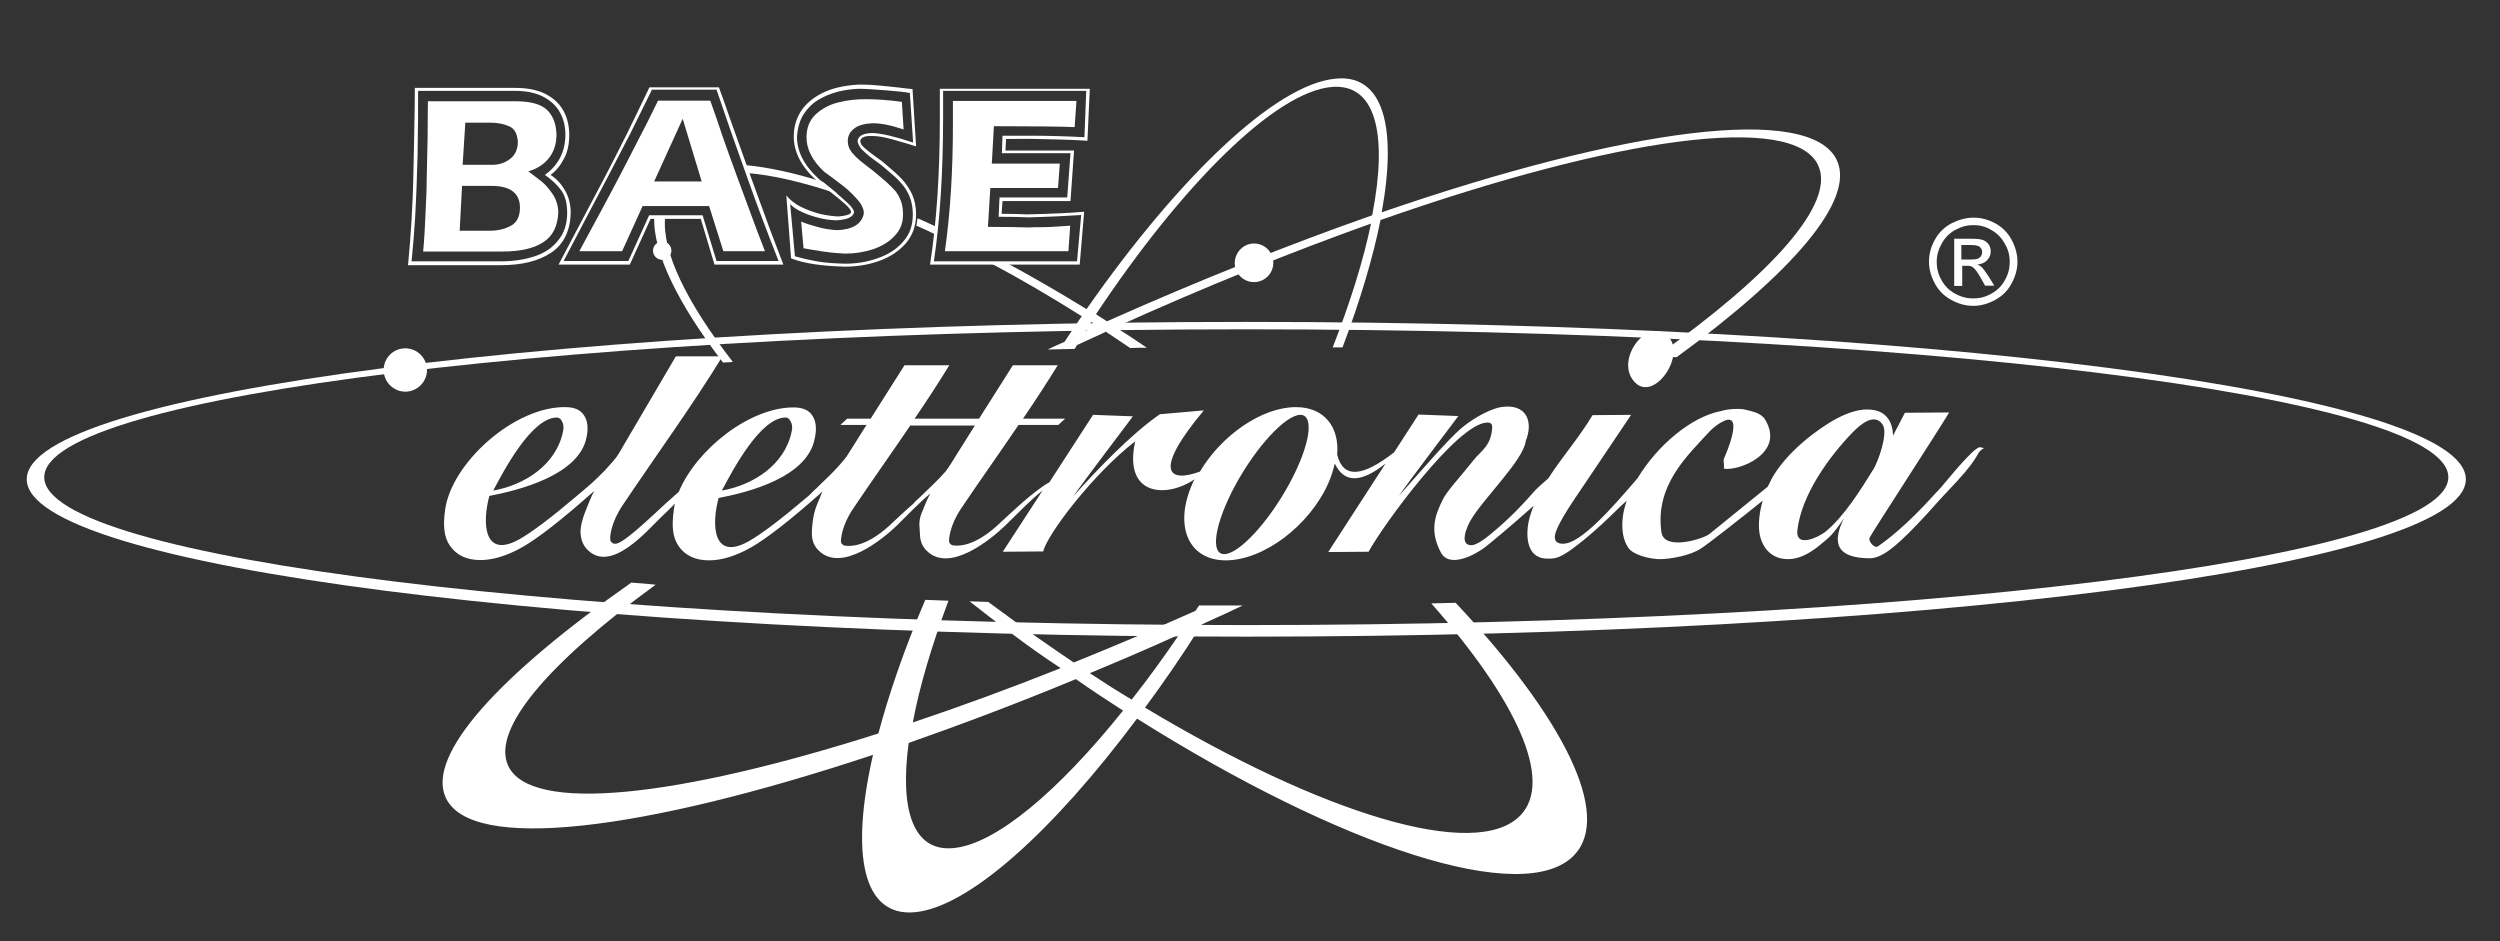
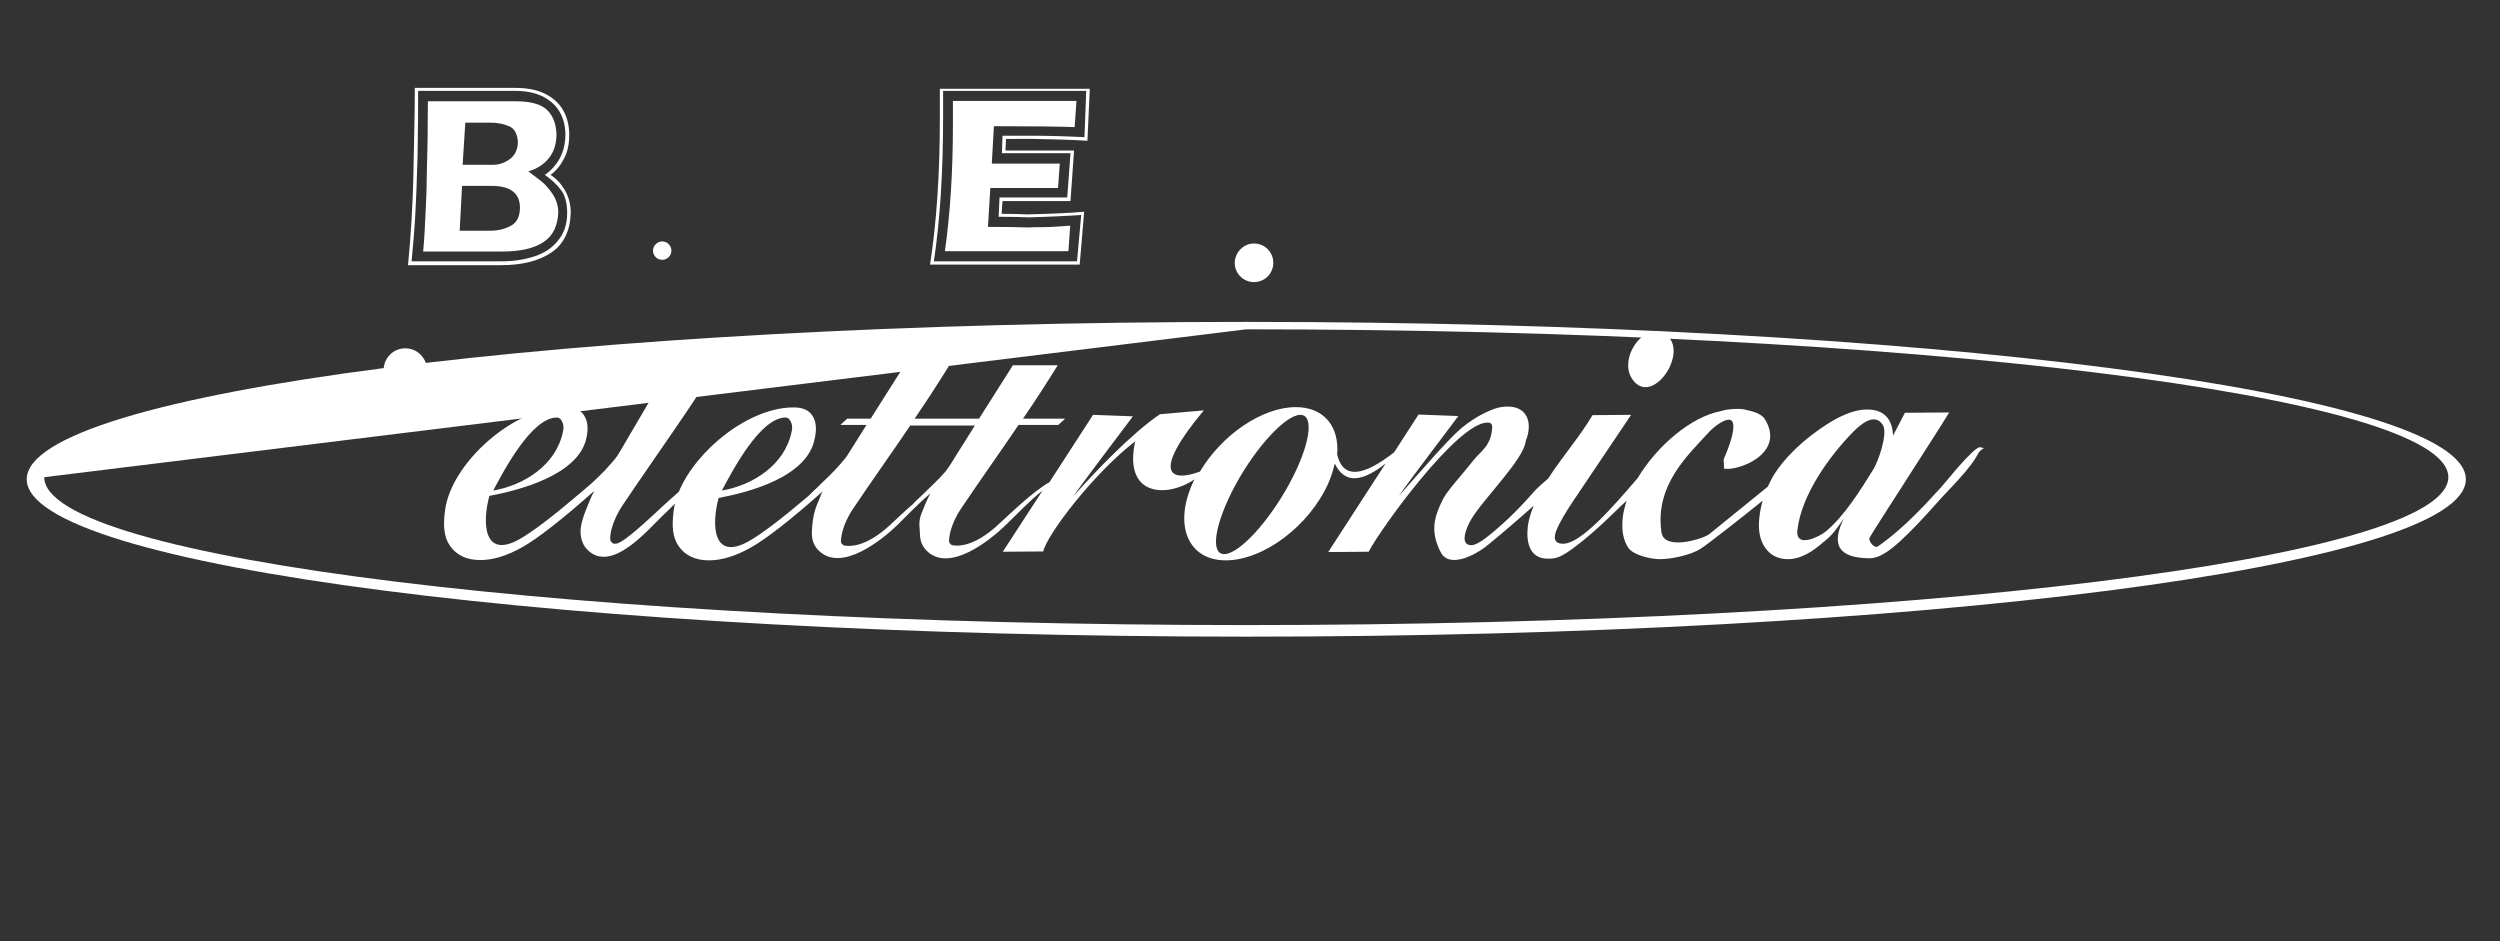
<svg xmlns="http://www.w3.org/2000/svg" version="1.1" id="Livello_1" x="0px" y="0px" viewBox="0 0 841.9 317" style="enable-background:new 0 0 841.9 317;" xml:space="preserve">
  <rect x="0" y="0" width="841.9" height="317" fill="#333333" stroke="none" />
  <style type="text/css">
	.st0{fill-rule:evenodd;clip-rule:evenodd;fill:#932731;}
	.st1{fill:#20253C;}
	.st2{fill-rule:evenodd;clip-rule:evenodd;fill:#20253C;}
	.st3{fill-rule:evenodd;clip-rule:evenodd;fill:#FFFFFF;}
	.st4{fill:#FFFFFF;}
</style>
  <g>
-     <path class="st3" d="M372.8,108.2c31.2-13.9,61.4-25.9,89.3-35.7c5.4-27.7,1.1-44.6-13.8-43.2c-19,1.8-50.2,32.9-79.2,76.5   C370.3,106.7,371.6,107.4,372.8,108.2 M365.4,111.6c1.4-0.6,2.7-1.2,4.1-1.9c-0.7-0.4-1.4-0.9-2-1.3   C366.8,109.4,366.1,110.5,365.4,111.6z M224,73.1c-1.2,11.5,7.2,28.7,22.8,48.8c-1.1,0.1-2.2,0.1-3.3,0.2   c-15.2-19.8-23.6-37-23.2-49H224z M282.1,65.3c-11.5-3.9-21.7-6.3-30.2-7l-0.9-2.7c7.6,0.7,16.5,2.6,26.2,5.7L282.1,65.3z    M315.1,79c-2.2-1.1-4.4-2.1-6.5-3l0.4-2.5c2.1,0.9,4.2,1.9,6.4,2.9L315.1,79z M465.3,71.5c82.4-28.4,144.5-36.7,153.3-17.5   c6.2,13.4-15,37.8-54,66.3c-2.3-0.1-4.5-0.2-6.8-0.3c39-27.7,60.4-51.5,54.5-64.3c-8.3-18-68.2-9.4-147.4,18.4   c-2.5,12.5-6.8,27-12.8,42.9c-1.1,0-2.2,0-3.3,0c6-15.4,10.4-29.6,12.9-41.7c-26.9,9.6-56,21.3-86,34.9c3.5,2.2,7,4.5,10.5,6.9   c-1.9,0-3.7,0-5.6,0.1c-2.8-1.9-5.5-3.7-8.2-5.5c-0.4,0.2-0.8,0.4-1.2,0.6c-2.9,1.3-5.7,2.6-8.5,3.9l-0.8,1.3   c-3.1,0.1-6.1,0.1-9.1,0.2c1.9-0.9,3.8-1.8,5.7-2.6c1.9-2.9,3.8-5.8,5.8-8.6c-10.5-6.6-20.7-12.6-30.7-17.9h5.5   c8.7,4.7,17.7,9.9,26.8,15.5c31.1-44.5,63.6-75.7,83.8-77.6C465.7,24.8,470.6,42.4,465.3,71.5z" />
-     <path class="st3" d="M397.1,213.7c-10.2,4.6-20.2,8.9-30.1,13c4.7,3.1,9.4,6.1,14.1,8.9C386.4,228.9,391.8,221.5,397.1,213.7    M306,250.2c-3.1,23,1.7,36.7,15.1,35.4c14.2-1.3,35.3-19.1,57.1-46.3c-5.3-3.4-10.6-6.9-15.9-10.6   C342.8,236.8,323.9,243.9,306,250.2z M340.5,213.2c-4.8-3.5-9.4-7.1-14-10.7c2.1,0.1,4.2,0.1,6.3,0.2c1,0.7,2,1.5,3,2.2   c8.6,6.4,17.2,12.4,25.8,18.2c13.4-5.4,27.1-11.2,41-17.4c0.4-0.6,0.8-1.2,1.2-1.8c4.9,0,9.8,0,14.7,0c-4,1.9-8,3.8-12.1,5.6   c-0.6,0.3-1.1,0.5-1.7,0.8c-6.2,9.9-12.6,19.2-19.1,28c59.6,35.8,111.5,51.8,126.4,36.3c11.3-11.7-1.4-39-30-71.4   c2.7-0.1,5.4-0.1,8.2-0.2c36.1,38.4,52.9,71.4,39.9,85c-16.9,17.6-78.4-2.7-147.2-46c-28.2,37.8-56.6,63.5-74.8,65.2   c-17.6,1.6-21.8-19.4-14.1-53c-77.7,25.8-135.5,32.9-143.9,14.4c-6.6-14.4,18.1-41.3,62.5-72.4c2.7,0.2,5.5,0.4,8.2,0.7   c-35.9,26.2-55.3,48.6-49.7,60.9c7.4,16.3,56.9,10.8,124.7-10.8c3.6-13.5,8.8-28.6,15.8-45c2.6,0.1,5.2,0.2,7.8,0.3   c-5.7,15.3-9.8,29.1-12,41c15.8-5.3,32.5-11.4,49.8-18.3C351.4,221.2,345.9,217.3,340.5,213.2z" />
-     <path class="st3" d="M419.7,110.9c223.5,0,404.8,22.3,404.8,49.8c0,27.5-181.3,49.8-404.8,49.8c-223.5,0-404.8-22.3-404.8-49.8   C14.9,133.2,196.2,110.9,419.7,110.9 M419.7,108.4c226.8,0,410.7,23.7,410.7,53c0,29.3-183.9,53-410.7,53S9,190.7,9,161.4   C9,132.2,192.9,108.4,419.7,108.4z" />
+     <path class="st3" d="M419.7,110.9c223.5,0,404.8,22.3,404.8,49.8c0,27.5-181.3,49.8-404.8,49.8c-223.5,0-404.8-22.3-404.8-49.8   M419.7,108.4c226.8,0,410.7,23.7,410.7,53c0,29.3-183.9,53-410.7,53S9,190.7,9,161.4   C9,132.2,192.9,108.4,419.7,108.4z" />
  </g>
  <g>
-     <path class="st4" d="M660.6,87.4h3.1c1.5,0,2.5-0.2,3-0.7c0.5-0.4,0.8-1,0.8-1.8c0-0.5-0.1-0.9-0.4-1.3c-0.3-0.4-0.6-0.7-1.1-0.8   c-0.5-0.2-1.3-0.3-2.6-0.3h-2.9V87.4z M658.1,96.3V80.4h5.5c1.9,0,3.2,0.1,4.1,0.4c0.8,0.3,1.5,0.8,2,1.5c0.5,0.7,0.7,1.5,0.7,2.3   c0,1.2-0.4,2.2-1.2,3c-0.8,0.9-1.9,1.3-3.3,1.5c0.6,0.2,1,0.5,1.4,0.8c0.6,0.6,1.4,1.7,2.4,3.2l1.9,3.1h-3.1l-1.4-2.5   c-1.1-2-2-3.2-2.7-3.7c-0.5-0.4-1.2-0.5-2.1-0.5h-1.5v6.8H658.1z M664.6,75.8c-2.1,0-4.1,0.5-6.1,1.6c-2,1.1-3.5,2.6-4.6,4.6   c-1.1,2-1.7,4-1.7,6.2c0,2.1,0.5,4.2,1.6,6.1c1.1,2,2.6,3.5,4.6,4.6c2,1.1,4,1.6,6.1,1.6c2.1,0,4.2-0.5,6.1-1.6   c2-1.1,3.5-2.6,4.6-4.6c1.1-2,1.6-4,1.6-6.1c0-2.2-0.5-4.2-1.7-6.2c-1.1-2-2.6-3.5-4.6-4.6C668.7,76.3,666.6,75.8,664.6,75.8z    M664.6,73.3c2.5,0,4.9,0.6,7.3,1.9c2.4,1.3,4.2,3.1,5.5,5.5c1.3,2.4,2,4.9,2,7.4c0,2.6-0.7,5-2,7.4c-1.3,2.4-3.1,4.2-5.5,5.5   c-2.4,1.3-4.8,2-7.4,2c-2.6,0-5-0.7-7.4-2c-2.4-1.3-4.2-3.1-5.5-5.5c-1.3-2.4-2-4.8-2-7.4c0-2.6,0.7-5.1,2-7.4   c1.3-2.4,3.2-4.2,5.6-5.5C659.6,74,662.1,73.3,664.6,73.3z" />
    <path class="st3" d="M422.3,82c3.6,0,6.5,2.9,6.5,6.5c0,3.6-2.9,6.5-6.5,6.5c-3.6,0-6.5-2.9-6.5-6.5C415.9,84.9,418.8,82,422.3,82" />
    <path class="st3" d="M136.5,117.3c4,0,7.3,3.3,7.3,7.3c0,4-3.3,7.3-7.3,7.3c-4,0-7.3-3.3-7.3-7.3   C129.2,120.6,132.4,117.3,136.5,117.3" />
    <path class="st4" d="M561.1,112.7c7.8,6-4.5,24-11.1,15.4C544.3,120.9,554.2,107.4,561.1,112.7 M412.4,186.6   c5-0.2,14.8-10.8,21.8-23.7c7-12.9,8.6-23.3,3.6-23.2c-5,0.2-14.8,10.8-21.8,23.7C409,176.4,407.4,186.8,412.4,186.6z M243.1,165.2   c10.3-1.8,21.2-8.5,23.5-19.9c0.3-1.3,0.2-2.4-0.3-3.3c-0.4-0.9-1-1.4-1.8-1.4C255.9,140.7,246.5,158.8,243.1,165.2z M306.6,143.2   c-6.2,9.2-12.8,18.4-19.3,28.1c-3.8,5.6-4.1,10.1-4.1,10.9c0,0.7,0.2,0.8,0.5,1.1c0.3,0.3,0.2,0.4,1.3,0.5   c1.1,0.1,6.3,0.6,14.3-6.6c2.7-2.5,5.4-5.1,8.2-7.5c0.4-0.5,1.1-1.2,2-2c1-0.9,1.8-1.7,2.4-2.3l2.8-2.7c1.3-1.3,2.6-2.6,3.7-3.9   c1.1-1.3,3.1-4.7,3.8-5.8l6.1-9.7H328h-16.6H306.6z M166.1,165.2c10.3-1.8,21.2-8.5,23.5-19.9c0.3-1.3,0.2-2.4-0.3-3.3   c-0.4-0.9-1-1.4-1.8-1.4C178.9,140.7,169.5,158.8,166.1,165.2z M242,167.7c-2.4,8.8-2.1,21.4,10.1,14.6c4.4-2.5,11-7.5,19.7-14.9   l0.8-0.7c0.4-0.4,0.8-0.8,1.4-1.4c1-0.9,1.8-1.7,2.4-2.3l2.8-2.7c1.3-1.3,2.6-2.6,3.7-3.9c1.1-1.3,2.1-2.4,2.8-3.6l6.1-9.7H283   l2.3-2.1h7.9l11.4-18l15.1,0c-3.7,6-7.6,12-11.7,18h5.7h16l11.4-18l15.1,0c-3.7,6-7.6,12-11.7,18h14.2l-2.3,2.1H343   c-6.2,9.2-12.8,18.4-19.3,28.1c-3.8,5.6-4.1,10.1-4.1,10.9c0,0.7,0.2,0.8,0.5,1.1c0.3,0.3,0.2,0.4,1.3,0.5   c1.1,0.1,6.3,0.6,14.3-6.6c4.8-4.4,9.6-9.1,14.9-12.9c1.1-0.8,2-1.4,2.8-1.8l14.7-22.7l13.4,0.5c0.1,0-17.1,22.5-20,26.9   c7.4-8.4,19.7-21.2,29.1-27.6l14.8-1.3c-17.3,20.7-11.9,24.5-1.3,20.6c7.3-12.3,20.9-21.7,32.3-21.7c9.5,0,14.7,6.6,13.9,16   c2,8.2,8.6,7.5,19.2-0.8l8.2-12.7l13.4,0.5c0.1,0-17.1,22.5-20,26.9c8.9-10.1,16.4-18.8,21-22.8c5.3-4.4,10.8-6.7,13.3-7.1   c8.9-1.4,11,5.1,8.4,11.4c-0.6,6.3-14.5,19.6-18.6,26.8c-1.1,1.9-4,8.3,0.3,8.3c1.3,0,3.6-1.3,6.7-3.9c5.8-4.8,9.9-9,15-14.8   c0.6-0.6,2.2-2.1,4.2-3.8c4.6-7.2,10.6-14,14.9-21.3l13-0.1l-19.1,28.4c-2.9,4.3-5,7.8-6.1,10.6c-1.5,3.9,0.7,4.4,2.3,4.4   c6,0,16.7-12.3,25.1-22.1c6.4-10.7,17.9-20.7,28.2-22.6c2-0.7,6.2-0.9,7.8-0.5c2.4,0.6,5.4,1.1,6.8,3.2   c7.3,11.7-9.2,17.7-13.8,16.7c0.3-1-0.3-2.6,0.1-3.5c0.6-1.2,6.7-15.4,0.1-12.6c-2.1,0.9-3.9,2.5-4.8,3.4   c-7.8,8.5-18.6,18.3-16.4,34.1c0.9,6.5,14.3,2.2,16.2,0.6c0.7-0.6,13-10.5,19.6-15.9c0.5-1,1-2,1.5-3c2.3-4,5.7-7.9,10-11.7   c4.3-3.7,8.4-6.5,12-8.4c3.7-1.9,7-2.9,9.9-2.9c2.8,0,4.9,0.7,6.4,2.2c1.5,1.5,2.3,3.7,2.4,6.6l4-7.7l14.9-0.1   c-3.3,5.6-26.4,41.1-26.8,42.2c-0.5,1.2,1.7,3.7,2.8,2.9s7-4.7,15.9-14.1c2.2-2.4,3.9-4.2,5.2-5.6c1.5-1.6,11-13.7,13.3-13.7   c0.1,0,0.4,0.1,0.9,0.2c0.2,0.1,0.4,0.1,0.4,0.1c-3.2,2-0.3,1.6-9,11.1c-2.5,2.7-4.4,4.7-5.8,6.2c-1,1.1-2.5,2.8-4.4,4.9   c-9.4,10.2-14.8,14.9-19.2,14.9c-10.8,0-13.1-4.8-8.7-13.5c-4.1,6-4.6,6.1-8.3,9.2c-3.8,3.1-7.3,4.6-10.5,4.6c-3.4,0-6-1.3-7.8-3.9   c-1.8-2.6-2.4-6-1.9-10.3c0.2-1.9,0.6-3.7,1.1-5.5c-7.4,6-18.7,14.8-20.6,16c-3.8,2.6-10.9,3.7-13.9,3.7c-3.2,0-9.1-1.3-10.8-3.9   c-1.7-2.6-2.3-6-1.8-10.3c0.2-1.8,0.7-3.6,1.3-5.5c-1.4,1.3-2.7,2.5-3.5,3.3c-7.1,7-12.3,11.2-15.9,13.7c-3.7,2.5-5.1,2.6-7.7,2.5   c-7.2-0.3-6.6-8.9-6-12c0.4-2,1-3.9,1.8-5.8c-7.6,6.8-15.2,13.1-16.3,13.9c-3.2,2.5-12.1,7.4-15,1.8c-3.7-7.1-2.2-12.1,0.8-18   c1.5-2.9,5.6-7.2,10.3-13.1c2.3-3,5.7-4.5,6.2-10.6c0.1-1.4-0.3-2-1.6-2c-10.1,0-35.8,35.5-40,43.5l-13.6,0.1l19.3-29.8   c-7.7,6.1-13.7,7.1-17.1,0c-0.5,2.2-1.2,4.4-2.2,6.7c-6.4,14.3-21.8,25.9-34.5,25.9c-12.6,0-17.6-11.6-11.2-25.9   c0.2-0.5,0.4-0.9,0.7-1.4c-9.6,6.5-24.1,5.6-20-12.8c-14.2,11-29.6,31.3-31,37.1l-13.6,0.1l13.4-20.6c-4.5,3.5-8.6,8-12.7,11.9   c-4.7,4.5-18.7,16.1-26.4,8.3c-1.4-1.4-2.2-3.3-2.2-5.7c0-1.9-0.7-3.8,0.6-7c1-2.4,1.5-3.9,2.9-6.5c-4,3.3-7.7,7.3-11.3,10.8   c-4.7,4.5-18.7,16.1-26.4,8.3c-1.4-1.4-2.2-3.3-2.2-5.7c0-1.9,0.3-6.1,1.6-9.3c0.8-1.8,1.2-3.1,2-4.8l-0.2,0.2   c-10.7,9.5-18.7,15.7-23.8,18.6c-5.1,2.9-9.9,4.4-14.2,4.4c-4.6,0-8-1.6-10.2-4.7c-2.2-3.1-2.4-7.1-1.7-12.2   c0.1-0.7,0.2-1.5,0.4-2.2c-1.5,1.5-2.9,2.9-4.4,4.3c-4.9,4.7-17.1,19.3-25.1,11.2c-1.5-1.5-2.2-3.5-2.3-5.9c0-2,0.6-4.6,2-7.9   c0.9-2.2,1.4-3.7,2.6-5.9l-0.3,0.2c-10.7,9.5-18.7,15.7-23.8,18.6c-5.1,2.9-9.9,4.4-14.2,4.4c-4.6,0-8-1.6-10.2-4.7   c-2.2-3.1-2.4-7.1-1.7-12.2c2.1-15.8,23.5-35.1,40.9-34.6c2.7,0.1,4.7,0.9,5.9,2.8c1.2,1.8,1.5,4.4,0.8,7.5   c-2.6,12.6-22.7,17.7-32.7,19.6c-2.4,8.8-2.1,21.4,10.1,14.6c4.4-2.5,11-7.5,19.7-14.9c1.4-1.2,3-2.5,4.8-4.1l2.3-2.2   c1.4-1.3,2.7-2.7,3.8-4c1.2-1.3,2.2-2.5,2.9-3.7l19.2-32.7l15.7,0c-10.1,16.5-21.9,32.7-33.6,50.1c-3.9,5.8-4.3,10.5-4.2,11.3   c0,0.8,0.2,0.9,0.5,1.2c0.3,0.3,0.2,0.5,1.3,0.5c1.1,0.1,4.3-1.9,12.5-9.5c2.9-2.7,5.8-5.4,8.8-8c5.9-14.2,24-28.7,39.1-28.4   c2.7,0.1,4.7,0.9,5.9,2.8c1.2,1.8,1.5,4.4,0.8,7.5C272.1,160.7,252,165.8,242,167.7z M634,143c-2.8-4.2-7.6,0.1-9.9,2.4   c-8.3,8.5-17.4,21.3-18.8,33c-0.8,6.5,7.4,2.3,9.4,0.7c6.3-5.1,12-14.3,16.2-21.1C632.3,155.8,636,146,634,143z" />
    <path class="st4" d="M155.6,62.6l-0.8,15.1h10.3c2.6,0,5-0.6,7-1.7c2-1.1,3-3.2,3-6.1c0-4.8-3.2-7.3-9.5-7.3H155.6z M156.7,41.3   l-0.9,14.2H166c2.1,0,4.1-0.7,5.8-2c1.7-1.3,2.6-3.3,2.6-5.8c-0.2-2.7-1.2-4.5-3-5.2c-1.8-0.8-3.9-1.2-6.4-1.2H156.7z M144.1,34.1   h29.5c5.1,0,8.6,1,10.6,2.9c2,1.9,3.1,4.7,3.2,8.3c0,3.2-0.9,5.9-2.6,8c-1.7,2.1-4,3.6-6.9,4.4c1.8,1.3,3.3,2.5,4.6,3.5   c1.2,1,2.5,2.5,3.7,4.3c1.2,1.9,1.8,3.9,1.8,6.1c-0.2,4.6-1.9,8-5.1,10c-3.2,2.1-7.8,3.1-13.8,3.1h-26.6c0.4-4.1,0.6-8.4,0.8-12.8   c0.2-4.4,0.4-8.3,0.4-11.9c0.1-3.5,0.2-8,0.3-13.5C144,41.1,144.1,36.9,144.1,34.1z M140.8,30.7c0,6,0,11-0.1,15.2   c0,4.1-0.1,8.6-0.3,13.3c-0.1,4.8-0.4,9.5-0.6,14.2c-0.3,4.7-0.7,9.6-1.2,14.6H169c4,0,7.7-0.6,11.1-1.7c3.3-1.1,6-2.9,7.9-5.4   c2-2.4,3-5.5,3-9.2c0-3.3-0.7-5.8-2-7.6c-1.3-1.8-3.1-3.5-5.5-5.2c4.6-3.3,6.9-7.9,6.9-13.6c0-2.7-0.6-5.2-1.8-7.4   c-1.2-2.2-3-3.9-5.6-5.3c-2.5-1.3-5.7-2-9.5-2H140.8z M139.7,29.6h33.9c4.1,0,7.5,0.7,10.2,2.1c2.7,1.4,4.7,3.3,6,5.7   c1.3,2.4,1.9,5.1,1.9,8.1c0,3.1-0.6,5.8-1.8,8c-1.2,2.3-2.7,4.1-4.5,5.4c1.9,1.2,3.5,2.9,4.8,5.1c1.3,2.2,2,4.8,2,7.8   c-0.2,6-2.4,10.5-6.6,13.3c-4.2,2.8-9.8,4.2-16.8,4.2h-31.4c0.5-5.1,0.9-10.2,1.2-15.3c0.3-5.1,0.5-9.9,0.6-14.5   c0.1-4.6,0.2-9.5,0.3-14.8C139.6,39.4,139.7,34.4,139.7,29.6z" />
-     <path class="st4" d="M220.3,61.1h16L229.9,40L220.3,61.1z M221.6,33.9h17.6c1.4,3.9,2.8,8,4.2,12.2c1.5,4.2,3,8.5,4.6,12.8   c1.6,4.3,3.2,8.7,4.8,13c1.6,4.3,3.2,8.6,4.8,12.7h-14l-4.8-15.2h-22.4l-6.9,15.2h-14.4c2.4-4.4,4.6-8.6,6.8-12.6   c2.2-4,4.3-8.1,6.5-12.2c2.1-4.1,4.3-8.2,6.4-12.4C217,43.2,219.3,38.7,221.6,33.9z M219.5,30.3c-2.6,5.3-5,10.1-7.1,14.4   c-2.2,4.3-4.6,8.9-7.1,13.7c-2.6,4.9-5.5,10.4-8.8,16.7c-3.3,6.3-5.5,10.5-6.7,12.8h21.8l7-15.4h18l4.7,15.4h20.9   c-1.9-4.8-3.6-9.2-5.1-13.2c-1.5-4-3.3-8.8-5.2-14.2c-2-5.5-3.7-10.5-5.3-14.9c-1.6-4.5-3.3-9.6-5.3-15.4H219.5z M218.7,29.4h23.4   c1.2,3.3,2.5,6.9,3.9,11c1.4,4,3.5,9.7,6.1,17.1c2.7,7.4,4.8,13.2,6.3,17.3c1.5,4.2,3.4,8.9,5.4,14.3h-23.2L236,73.7h-16.9l-7,15.4   h-24c0.6-1.1,2.7-5.1,6.4-12.1c3.7-7,6.8-12.9,9.3-17.6c2.5-4.8,4.9-9.5,7.2-14.1C213.3,40.6,215.9,35.3,218.7,29.4z" />
    <g>
-       <path class="st4" d="M289.7,47.4c0,0.7,0.4,1.5,1.3,2.3s2.1,1.8,3.8,3c1.7,1.2,2.8,2,3.3,2.5c2.4,2,4.3,3.7,5.6,5.1    c1.3,1.4,2.4,3,3.4,5c0.9,2,1.4,4.3,1.4,6.9c0,3.9-1.2,7.1-3.5,9.8c-2.4,2.7-5.4,4.6-9,5.9c-3.7,1.3-7.5,1.9-11.4,1.9    c-7.9-0.2-13.9-1.1-18.2-2.8l-1.6-21.2c1.2,1.5,2.8,2.8,4.8,3.8s4.2,1.8,6.4,2.4c2.2,0.5,4.3,0.8,6.2,0.9c2.5-0.2,3.9-0.6,4.2-1.1    c0.1-0.1,0.2-0.2,0.2-0.4c0-0.6-0.6-1.4-1.8-2.5c-1.2-1.1-2.9-2.5-5.3-4.4c-2.3-1.8-3.9-3-4.5-3.7c-5.1-4.6-7.7-9.6-7.7-14.8    c0-3.1,0.8-6,2.4-8.5c1.6-2.5,4.1-4.6,7.3-6.2c3.2-1.6,7.2-2.5,11.9-2.8c0.2,0,0.5,0,0.9,0c0.4,0,0.7,0,0.9,0    c1.5,0,3.3,0.1,5.3,0.3c2,0.2,4.3,0.4,6.8,0.7c2.5,0.3,4,0.5,4.5,0.5l1.2,19.3c-1.8-0.6-4.2-1.3-7.4-2.2c-3.1-0.9-5.5-1.3-7.2-1.3    h-1.4C291,45.9,290,46.4,289.7,47.4z M288.8,47.3c0.4-1.7,2.1-2.5,5.3-2.5c3.2,0.2,7.7,1.3,13.4,3.2l-1.1-16.7    c-1.6-0.3-4.3-0.6-8.2-0.9c-3.9-0.3-6.9-0.5-9.1-0.5c-2.3,0.1-4.7,0.4-7,1c-2.3,0.6-4.5,1.5-6.5,2.7c-2,1.2-3.7,2.9-5,4.9    c-1.3,2.1-2,4.6-2.2,7.6c0,5,2.5,9.8,7.4,14.2c0.5,0.5,1.9,1.6,4.2,3.4s4.1,3.4,5.5,4.7c1.4,1.3,2.1,2.4,2.1,3.1    c-0.3,1.6-2.3,2.5-6.1,2.7c-1.8-0.1-3.6-0.3-5.6-0.8c-2-0.5-3.8-1.1-5.6-1.9c-1.8-0.8-3.2-1.7-4.2-2.8l1.6,17.6    c2.9,0.8,5.6,1.4,8,1.8c2.4,0.4,5.4,0.6,8.9,0.7c3.9,0,7.6-0.6,11.1-1.9c3.5-1.2,6.4-3.1,8.5-5.6c2.2-2.5,3.2-5.5,3.2-9    c0-2.1-0.3-4-0.9-5.6c-0.6-1.6-1.4-3.1-2.4-4.3c-1-1.2-2-2.3-3.2-3.3c-1.2-1-2.3-2-3.5-3c-0.3-0.3-1.4-1.1-3.2-2.4    c-1.8-1.3-3.1-2.5-4.1-3.5C289.3,49.2,288.8,48.2,288.8,47.3z M293.9,41.5c-2.5,0.1-4.6,0.6-6,1.6s-2.3,2.3-2.4,4.1    c0,1.2,0.2,2.2,0.7,3.1c0.5,0.9,1.2,1.7,2,2.5s2,1.8,3.6,3c1.6,1.2,2.7,2.1,3.4,2.7c1,0.8,2,1.7,3.3,2.8c1.2,1.1,2.2,2.1,3,3    c0.8,1,1.4,2.1,1.9,3.4c0.5,1.3,0.7,2.9,0.7,4.6c0,2.8-0.9,5.1-2.8,7.1c-1.8,2-4.3,3.5-7.2,4.5c-3,1-6.2,1.5-9.5,1.5    c-2.3-0.1-4.7-0.3-7.4-0.7c-2.7-0.4-4.9-0.8-6.6-1.1l-0.8-9c1.2,0.6,3,1.1,5.4,1.8s4.7,1,6.8,1.1c4.8-0.2,7.7-1.8,8.7-4.8    c0.1-0.4,0.2-0.7,0.2-0.9c0-1.6-0.9-3.3-2.6-5.1c-1.7-1.9-3.6-3.6-5.7-5.1c-2.1-1.6-3.8-2.9-5.1-3.8c-3.9-3.7-5.9-7.5-5.9-11.5    c0-3.3,1-5.8,3.1-7.8c2.1-1.9,4.6-3.3,7.6-4c3-0.8,6.1-1.1,9.2-1.1c3.8,0,7.9,0.3,12.2,0.9l0.6,9.3    C300.2,42.2,296.8,41.5,293.9,41.5z" />
-     </g>
+       </g>
    <g>
      <path class="st4" d="M366.2,47.4c-2.9-0.2-5.9-0.3-8.7-0.4c-2.9-0.1-5.7-0.1-8.5-0.2s-6.2,0-10.2,0l-0.2,3.9h23.1l-1.2,17h-22.9    l-0.3,4.3c3.8,0,6.7,0.1,8.5,0.2c8.5-0.2,15-0.5,19.3-0.9l-1.5,17.8h-50.4c2.2-14.2,3.3-30.6,3.3-49.2v-10H367L366.2,47.4z     M337.6,45.7h9.2c6.3,0,12.4,0.2,18.4,0.5l0.6-15.6h-48.2v8.8c0,18.3-1,34.5-3.1,48.6h48.2l1.4-15.6c-4.4,0.3-10.3,0.6-17.6,0.8    c-2.2-0.1-5.6-0.2-10.2-0.2l0.3-6.5h22.8l1.1-14.9h-23.1L337.6,45.7z M361.9,42.8c-5.1-0.2-14.1-0.3-27.2-0.3L334,55.1h22.9    l-0.6,8.2h-22.8l-0.8,13.1c6,0,10.5,0.1,13.5,0.2c1.5-0.1,3.2-0.1,5-0.1c1.8,0,3.4-0.1,4.7-0.2s2.8-0.2,4.5-0.3l-0.6,8.6h-41.6    c1.8-12.7,2.7-26.9,2.7-42.6v-8h41.6L361.9,42.8z" />
    </g>
  </g>
  <path class="st3" d="M223,81.3c1.7,0,3.1,1.4,3.1,3.1c0,1.7-1.4,3.1-3.1,3.1c-1.7,0-3.1-1.4-3.1-3.1C219.9,82.8,221.3,81.3,223,81.3  " />
</svg>